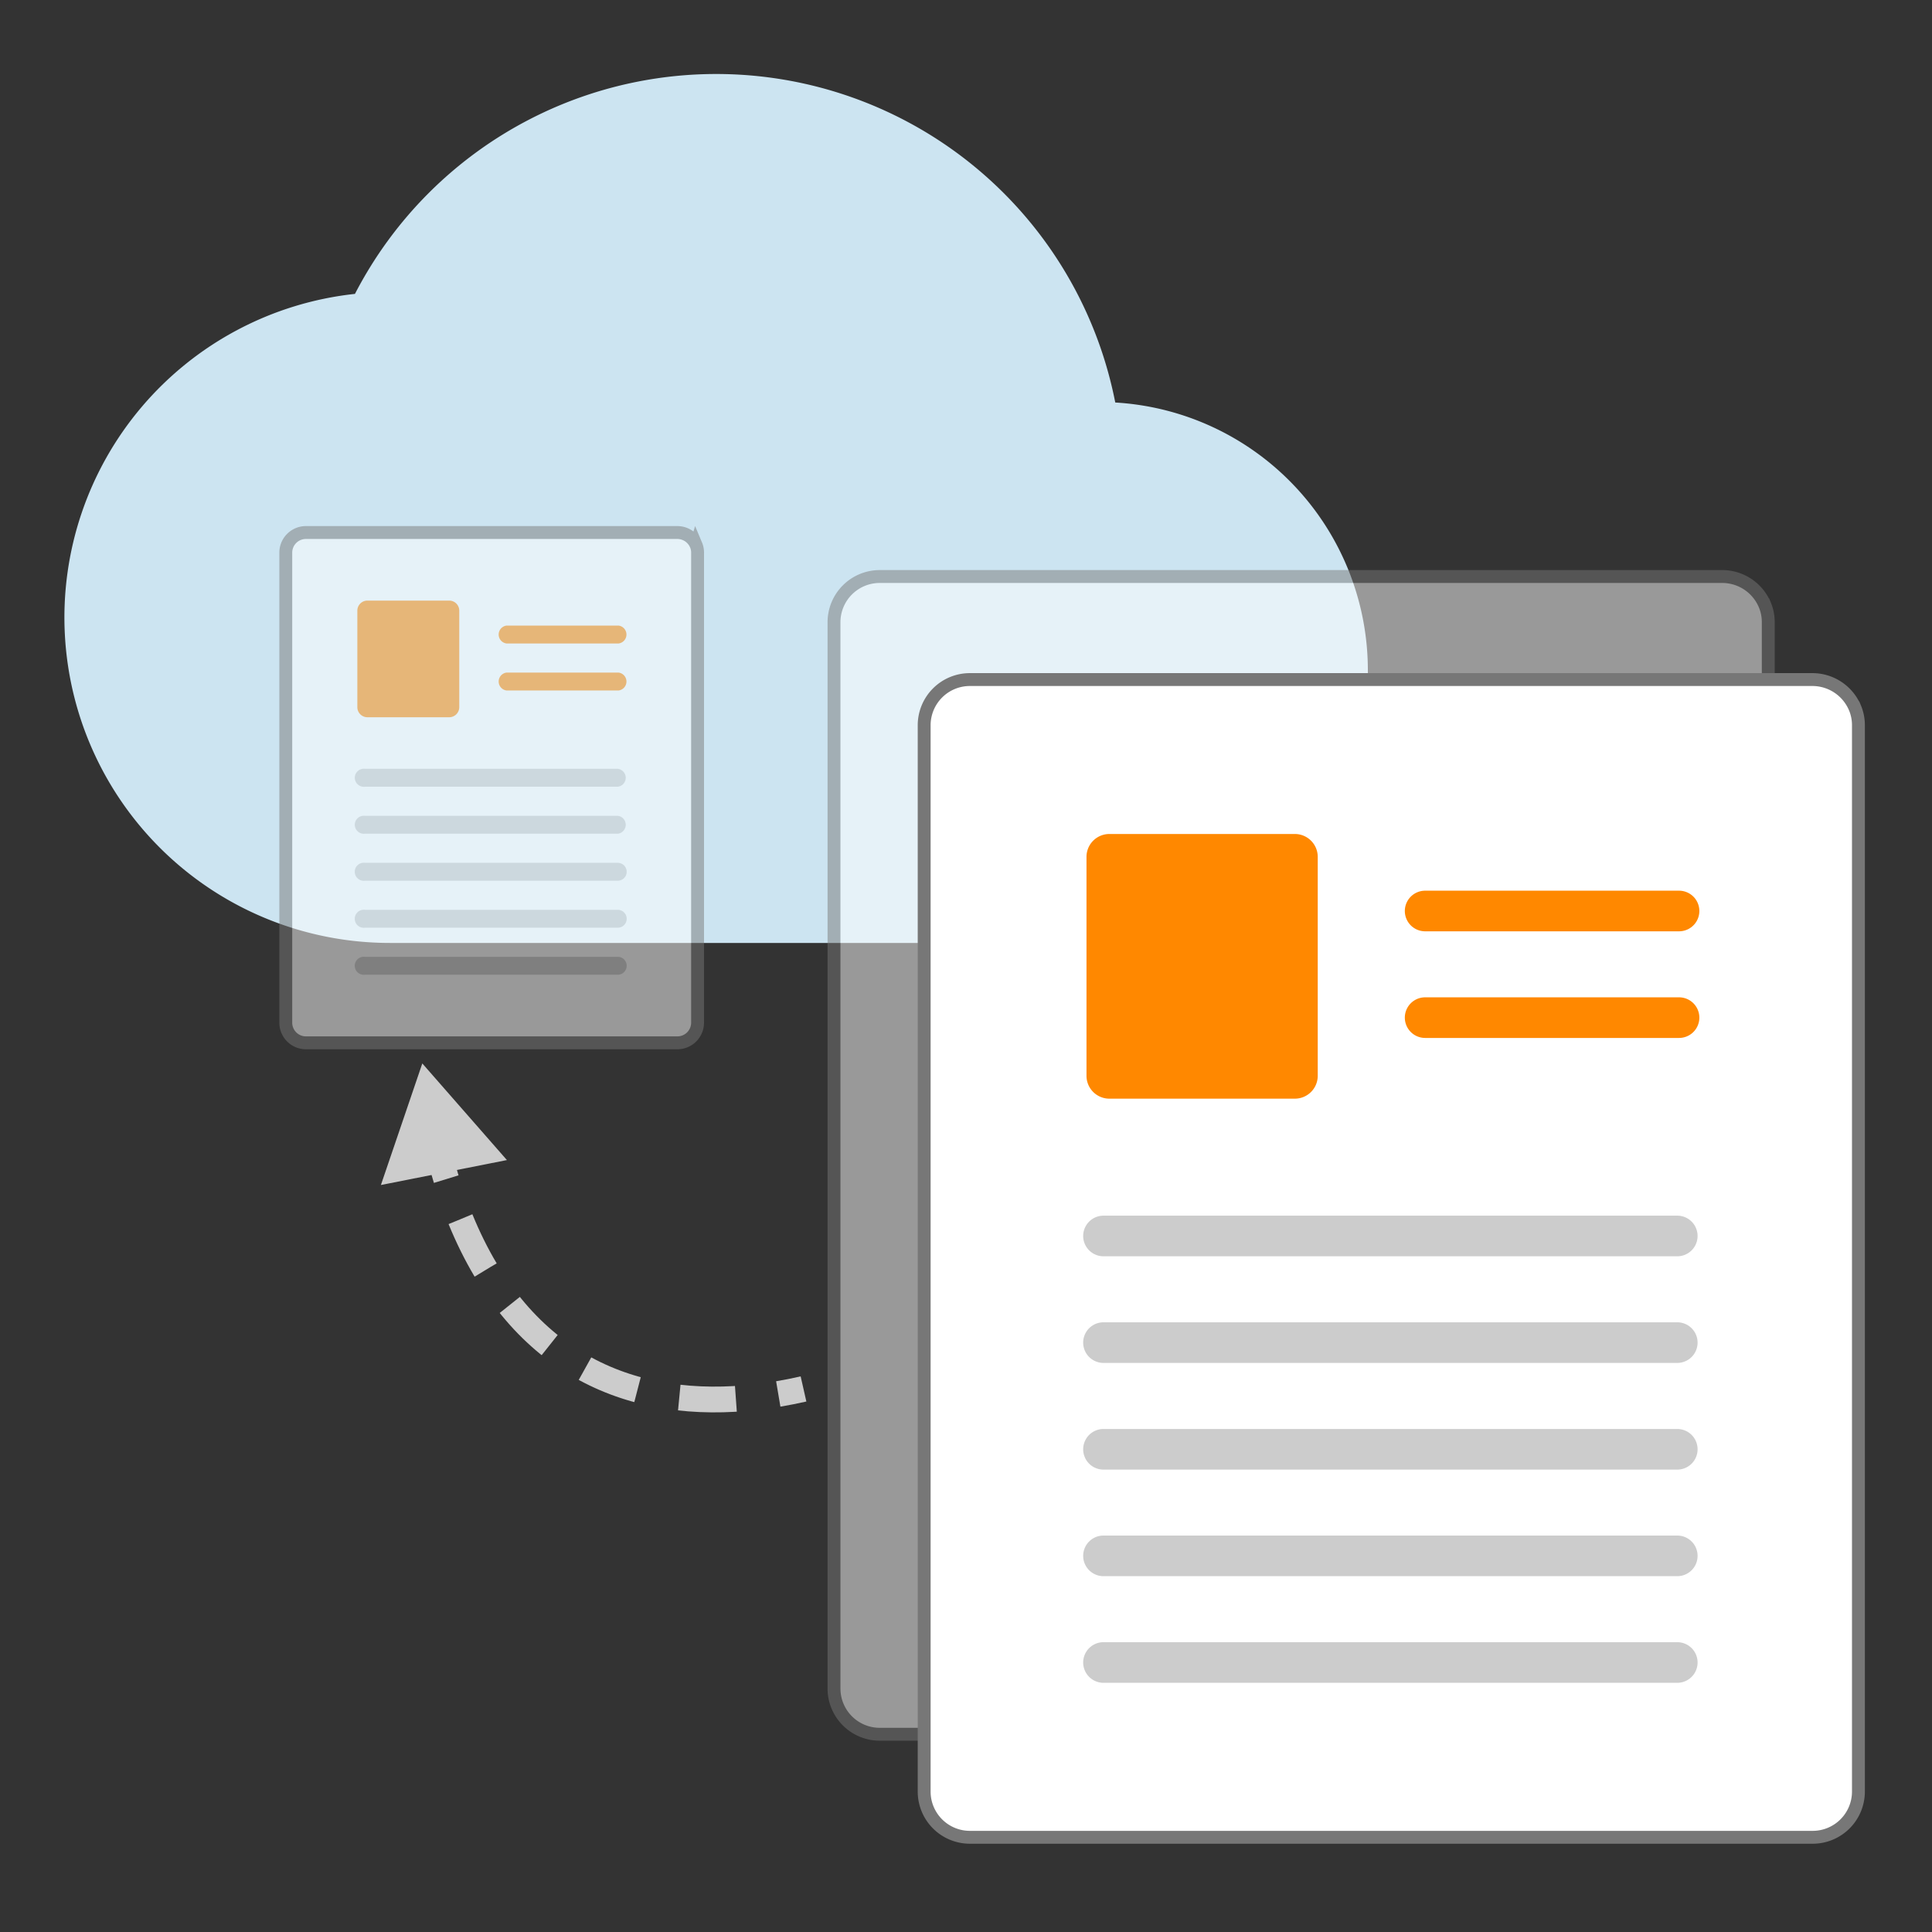
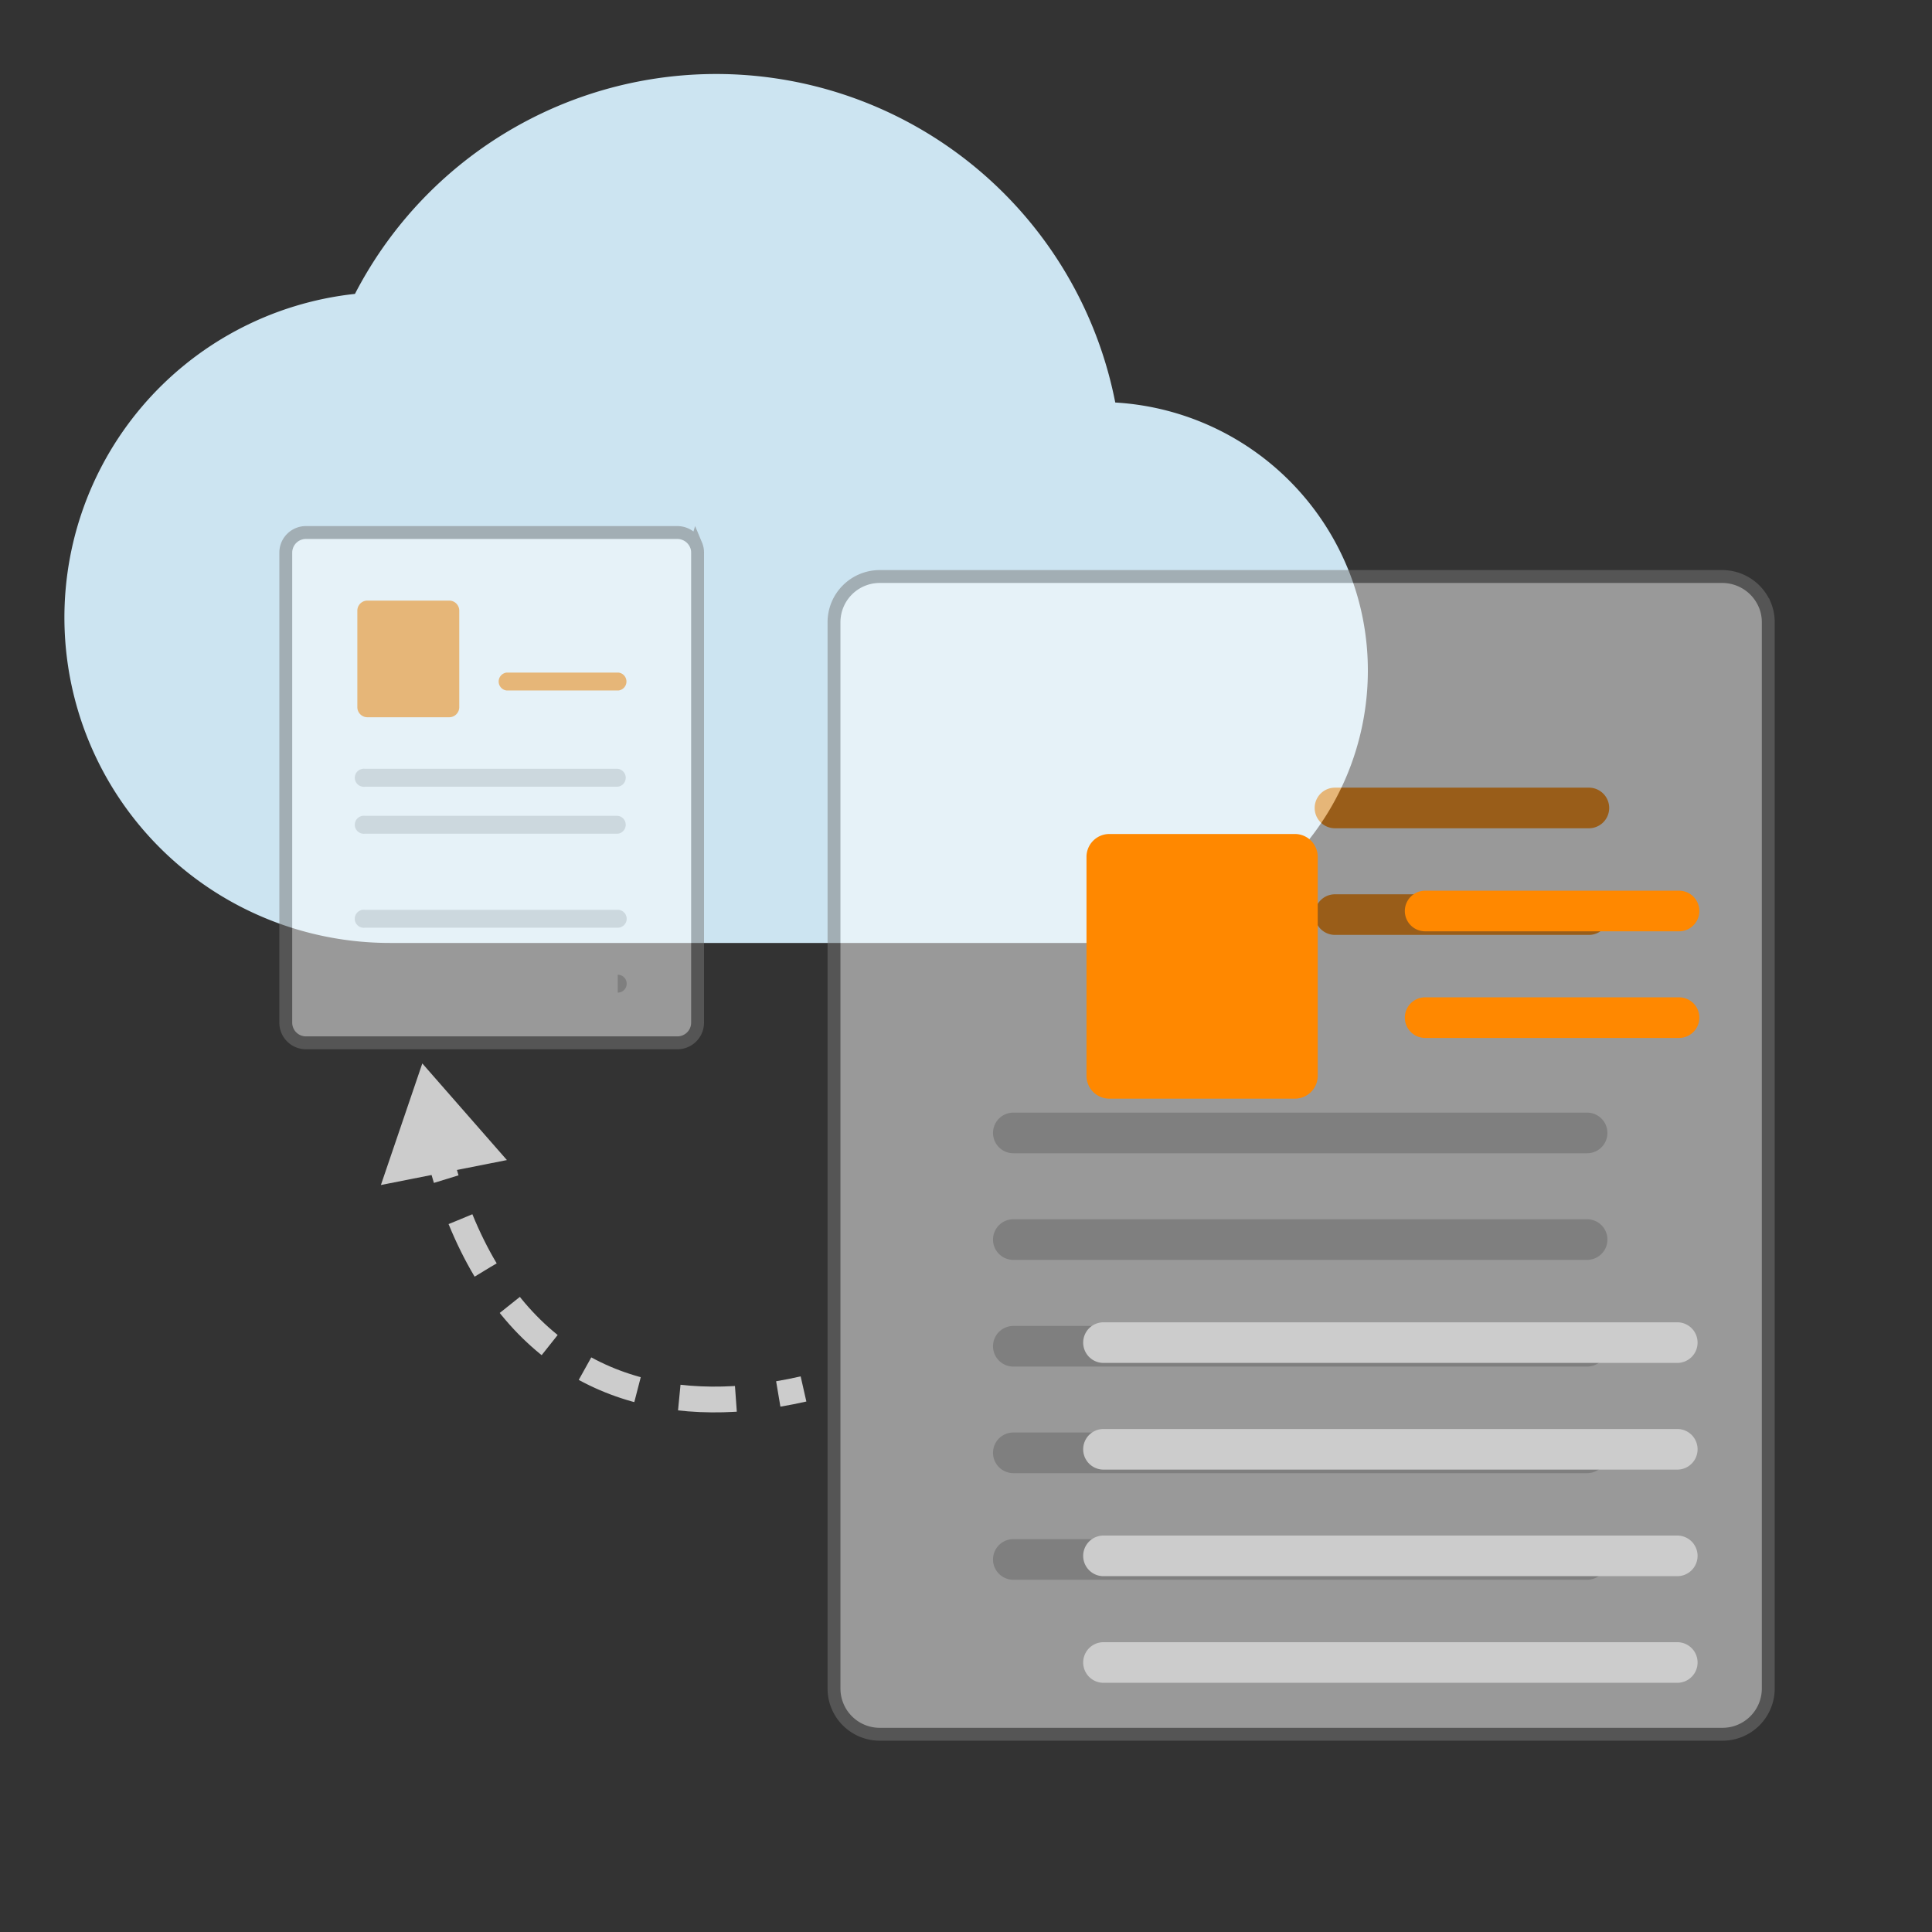
<svg xmlns="http://www.w3.org/2000/svg" id="b6606580-380e-4a1d-a9fe-a2c3c9bcb6c2" data-name="Ebene 1" viewBox="0 0 150 150">
  <rect x="0" y="0" width="150" height="150" fill="#333333" stroke="none" />
  <defs>
    <style>.bd628ed7-b848-4b9e-be4f-2e9fd6b0eb92{fill:#cce4f1;}.e7bc7a28-5598-4107-bc57-3570f572e263{opacity:0.5;}.b51b5ac2-f90e-4f70-9aea-9846f863d6d7{fill:#fff;stroke:#777;}.a2ae9df5-4f80-45b7-84fb-adbdd3af0e83,.b51b5ac2-f90e-4f70-9aea-9846f863d6d7,.fe156385-d048-4a2e-ab62-2d28af004544{stroke-miterlimit:10;}.f9b314f1-e19a-4144-9472-e3d826239fdc{fill:#f80;}.a36dac79-9157-42fe-97c6-0f1bd28d7161{fill:#ccc;}.a2ae9df5-4f80-45b7-84fb-adbdd3af0e83,.fe156385-d048-4a2e-ab62-2d28af004544{fill:none;stroke:#ccc;stroke-width:2px;}.a2ae9df5-4f80-45b7-84fb-adbdd3af0e83{stroke-dasharray:4.402 3.302;}</style>
  </defs>
  <title>strato-Illu-</title>
  <path class="bd628ed7-b848-4b9e-be4f-2e9fd6b0eb92" d="M86.589,31.251a31.573,31.573,0,0,0-59.031-8.433A25.269,25.269,0,0,0,30.3,73.21H85.114A21.146,21.146,0,0,0,106.2,52.128,20.825,20.825,0,0,0,86.589,31.251Z" />
  <g class="e7bc7a28-5598-4107-bc57-3570f572e263">
    <path id="a797bba4-0ece-484f-95b9-6df2134de694" data-name="ee70bbe5-0fd0-40b4-b554-505cd54c2bbd" class="b51b5ac2-f90e-4f70-9aea-9846f863d6d7" d="M137.017,46.955a3.586,3.586,0,0,0-3.279-2.194H68.3a3.55,3.55,0,0,0-3.548,3.548V131.1a3.55,3.55,0,0,0,3.548,3.547H133.74a3.553,3.553,0,0,0,3.548-3.547V48.309a3.5,3.5,0,0,0-.269-1.354Z" />
    <path id="afdf2632-199f-44b6-9806-25eb7c5af5f6" data-name="bb8eb027-3740-4f02-8c9d-654f9a39902f" class="f9b314f1-e19a-4144-9472-e3d826239fdc" d="M123.36,64.307H103.648a1.577,1.577,0,1,1,0-3.154H123.36a1.577,1.577,0,1,1,0,3.154Z" />
    <path id="a6a7e3d1-c345-4ffb-8003-96446b402a36" data-name="a3866511-4942-4881-be97-faab4fa34b50" class="f9b314f1-e19a-4144-9472-e3d826239fdc" d="M123.36,72.586H103.648a1.577,1.577,0,0,1,0-3.154H123.36a1.577,1.577,0,0,1,0,3.154Z" />
-     <path id="ea43597e-2151-4db3-867a-2c956a4601e9" data-name="f08ee3fb-4385-42a6-afa4-53200aaca409" class="f9b314f1-e19a-4144-9472-e3d826239fdc" d="M93.535,77.3H79.13a1.776,1.776,0,0,1-1.775-1.774v-17a1.777,1.777,0,0,1,1.775-1.775H93.535a1.777,1.777,0,0,1,1.774,1.775v17A1.776,1.776,0,0,1,93.535,77.3Z" />
    <path id="b769717b-ebbe-485f-aa33-2a63033b1e9f" data-name="e369717a-749a-4a1f-a229-45e0da930cc4" class="a36dac79-9157-42fe-97c6-0f1bd28d7161" d="M123.223,89.538H78.675a1.577,1.577,0,0,1,0-3.154h44.548a1.577,1.577,0,0,1,0,3.154Z" />
    <path id="bcd257f6-7388-4edb-bd3c-aa7a1d72463b" data-name="ef6b24b5-2440-48fd-9253-b825a44f6e02" class="a36dac79-9157-42fe-97c6-0f1bd28d7161" d="M123.223,97.817H78.675a1.577,1.577,0,0,1,0-3.154h44.548a1.577,1.577,0,0,1,0,3.154Z" />
    <path id="bd42829e-2ec2-433a-9c09-650dc7a87a0f" data-name="b0b55a8a-1954-4430-a74d-a6cc3d1b9380" class="a36dac79-9157-42fe-97c6-0f1bd28d7161" d="M123.223,106.1H78.675a1.577,1.577,0,0,1,0-3.154h44.548a1.577,1.577,0,0,1,0,3.154Z" />
    <path id="bd7e1ccf-c7da-483a-bdb4-e856c9a518be" data-name="e502a05a-d93f-45a7-9287-4aafc935958a" class="a36dac79-9157-42fe-97c6-0f1bd28d7161" d="M123.223,114.374H78.675a1.577,1.577,0,1,1,0-3.154h44.548a1.577,1.577,0,0,1,0,3.154Z" />
    <path id="eb383af5-31a5-45ed-bede-c85ea02e710f" data-name="aff42eff-eedb-45ff-aa19-27d63bd3a4a4" class="a36dac79-9157-42fe-97c6-0f1bd28d7161" d="M123.223,122.653H78.675a1.577,1.577,0,1,1,0-3.154h44.548a1.577,1.577,0,0,1,0,3.154Z" />
  </g>
  <g class="e7bc7a28-5598-4107-bc57-3570f572e263">
    <path id="b640ab44-7f76-4786-a663-7a7f8037396e" data-name="ee70bbe5-0fd0-40b4-b554-505cd54c2bbd" class="b51b5ac2-f90e-4f70-9aea-9846f863d6d7" d="M54.04,42.311a1.578,1.578,0,0,0-1.445-.966H23.751a1.563,1.563,0,0,0-1.563,1.563V79.4a1.564,1.564,0,0,0,1.563,1.564H52.6A1.566,1.566,0,0,0,54.16,79.4V42.908a1.529,1.529,0,0,0-.119-.6Z" />
-     <path id="f9e7e347-ccee-4268-862f-c35082e5ffb9" data-name="bb8eb027-3740-4f02-8c9d-654f9a39902f" class="f9b314f1-e19a-4144-9472-e3d826239fdc" d="M48.021,49.96H39.333a.7.7,0,0,1,0-1.39h8.688a.7.7,0,0,1,0,1.39Z" />
    <path id="bf854e23-1b0e-4666-9593-89f6055ac621" data-name="a3866511-4942-4881-be97-faab4fa34b50" class="f9b314f1-e19a-4144-9472-e3d826239fdc" d="M48.021,53.609H39.333a.7.7,0,0,1,0-1.39h8.688a.7.7,0,0,1,0,1.39Z" />
    <path id="a2a20007-62e1-46a3-b2f2-7e57338bd2b8" data-name="f08ee3fb-4385-42a6-afa4-53200aaca409" class="f9b314f1-e19a-4144-9472-e3d826239fdc" d="M34.875,55.687H28.526a.783.783,0,0,1-.782-.782V47.412a.782.782,0,0,1,.782-.782h6.349a.782.782,0,0,1,.782.782v7.493A.783.783,0,0,1,34.875,55.687Z" />
    <path id="fb626cfa-ab9a-495e-a41d-94cf9181cfe4" data-name="e369717a-749a-4a1f-a229-45e0da930cc4" class="a36dac79-9157-42fe-97c6-0f1bd28d7161" d="M47.961,61.081H28.326a.7.7,0,1,1,0-1.391H47.961a.7.7,0,0,1,0,1.391Z" />
    <path id="e113a3b7-1a2c-40d0-8f03-2462fca91663" data-name="ef6b24b5-2440-48fd-9253-b825a44f6e02" class="a36dac79-9157-42fe-97c6-0f1bd28d7161" d="M47.961,64.73H28.326a.7.7,0,1,1,0-1.391H47.961a.7.7,0,0,1,0,1.391Z" />
-     <path id="b114b655-8b59-45fa-b786-93f8175b2786" data-name="b0b55a8a-1954-4430-a74d-a6cc3d1b9380" class="a36dac79-9157-42fe-97c6-0f1bd28d7161" d="M47.961,68.379H28.326a.7.7,0,1,1,0-1.39H47.961a.695.695,0,0,1,0,1.39Z" />
    <path id="a9415dda-88da-484d-ac08-45d9c76b67d6" data-name="e502a05a-d93f-45a7-9287-4aafc935958a" class="a36dac79-9157-42fe-97c6-0f1bd28d7161" d="M47.961,72.028H28.326a.7.7,0,1,1,0-1.39H47.961a.695.695,0,0,1,0,1.39Z" />
-     <path id="b04d48e5-00be-4d24-ac2a-7dc8a79a6b25" data-name="aff42eff-eedb-45ff-aa19-27d63bd3a4a4" class="a36dac79-9157-42fe-97c6-0f1bd28d7161" d="M47.961,75.677H28.326a.7.7,0,1,1,0-1.39H47.961a.695.695,0,0,1,0,1.39Z" />
+     <path id="b04d48e5-00be-4d24-ac2a-7dc8a79a6b25" data-name="aff42eff-eedb-45ff-aa19-27d63bd3a4a4" class="a36dac79-9157-42fe-97c6-0f1bd28d7161" d="M47.961,75.677H28.326H47.961a.695.695,0,0,1,0,1.39Z" />
  </g>
-   <path id="bf3cebad-5dbe-420e-8505-d23e8f36c037" data-name="ee70bbe5-0fd0-40b4-b554-505cd54c2bbd" class="b51b5ac2-f90e-4f70-9aea-9846f863d6d7" d="M144.017,54.955a3.586,3.586,0,0,0-3.279-2.194H75.3a3.55,3.55,0,0,0-3.548,3.548V139.1a3.55,3.55,0,0,0,3.548,3.547H140.74a3.553,3.553,0,0,0,3.548-3.547V56.309a3.5,3.5,0,0,0-.269-1.354Z" />
  <path id="b7503b8b-54b3-4ee2-9379-cca1d4d03bcf" data-name="bb8eb027-3740-4f02-8c9d-654f9a39902f" class="f9b314f1-e19a-4144-9472-e3d826239fdc" d="M130.36,72.307H110.648a1.577,1.577,0,0,1,0-3.154H130.36a1.577,1.577,0,0,1,0,3.154Z" />
  <path id="f0fb0ff4-8320-493d-abff-b882c5a40ae1" data-name="a3866511-4942-4881-be97-faab4fa34b50" class="f9b314f1-e19a-4144-9472-e3d826239fdc" d="M130.36,80.586H110.648a1.577,1.577,0,0,1,0-3.154H130.36a1.577,1.577,0,0,1,0,3.154Z" />
  <path id="ace90fc1-97b3-4564-9fa8-be054ea692f4" data-name="f08ee3fb-4385-42a6-afa4-53200aaca409" class="f9b314f1-e19a-4144-9472-e3d826239fdc" d="M100.535,85.3H86.13a1.776,1.776,0,0,1-1.775-1.774v-17a1.777,1.777,0,0,1,1.775-1.775h14.405a1.777,1.777,0,0,1,1.774,1.775v17A1.776,1.776,0,0,1,100.535,85.3Z" />
-   <path id="efd7ca45-02cb-4f67-9359-e7cab74773e3" data-name="e369717a-749a-4a1f-a229-45e0da930cc4" class="a36dac79-9157-42fe-97c6-0f1bd28d7161" d="M130.223,97.538H85.675a1.577,1.577,0,0,1,0-3.154h44.548a1.577,1.577,0,0,1,0,3.154Z" />
  <path id="bfa68175-2aad-4b2f-8fab-198f87ea3954" data-name="ef6b24b5-2440-48fd-9253-b825a44f6e02" class="a36dac79-9157-42fe-97c6-0f1bd28d7161" d="M130.223,105.817H85.675a1.577,1.577,0,0,1,0-3.154h44.548a1.577,1.577,0,0,1,0,3.154Z" />
  <path id="e91a959d-5400-46b9-b48c-ba49a4186b73" data-name="b0b55a8a-1954-4430-a74d-a6cc3d1b9380" class="a36dac79-9157-42fe-97c6-0f1bd28d7161" d="M130.223,114.1H85.675a1.577,1.577,0,0,1,0-3.154h44.548a1.577,1.577,0,0,1,0,3.154Z" />
  <path id="fd28b1c6-e8f9-4e15-9db2-74e9ce5ddd5f" data-name="e502a05a-d93f-45a7-9287-4aafc935958a" class="a36dac79-9157-42fe-97c6-0f1bd28d7161" d="M130.223,122.374H85.675a1.577,1.577,0,1,1,0-3.154h44.548a1.577,1.577,0,0,1,0,3.154Z" />
  <path id="a44e6923-941e-40af-bb00-655d32e34f29" data-name="aff42eff-eedb-45ff-aa19-27d63bd3a4a4" class="a36dac79-9157-42fe-97c6-0f1bd28d7161" d="M130.223,130.653H85.675a1.577,1.577,0,1,1,0-3.154h44.548a1.577,1.577,0,0,1,0,3.154Z" />
  <path class="fe156385-d048-4a2e-ab62-2d28af004544" d="M34.1,89.622q.257.992.544,1.925" />
  <path class="a2ae9df5-4f80-45b7-84fb-adbdd3af0e83" d="M35.752,94.659c4.7,11.479,13.5,14.914,23.035,13.8" />
  <path class="fe156385-d048-4a2e-ab62-2d28af004544" d="M60.424,108.226q.977-.165,1.96-.388" />
  <polygon class="a36dac79-9157-42fe-97c6-0f1bd28d7161" points="29.573 92.004 32.788 82.565 39.356 90.067 29.573 92.004" />
</svg>